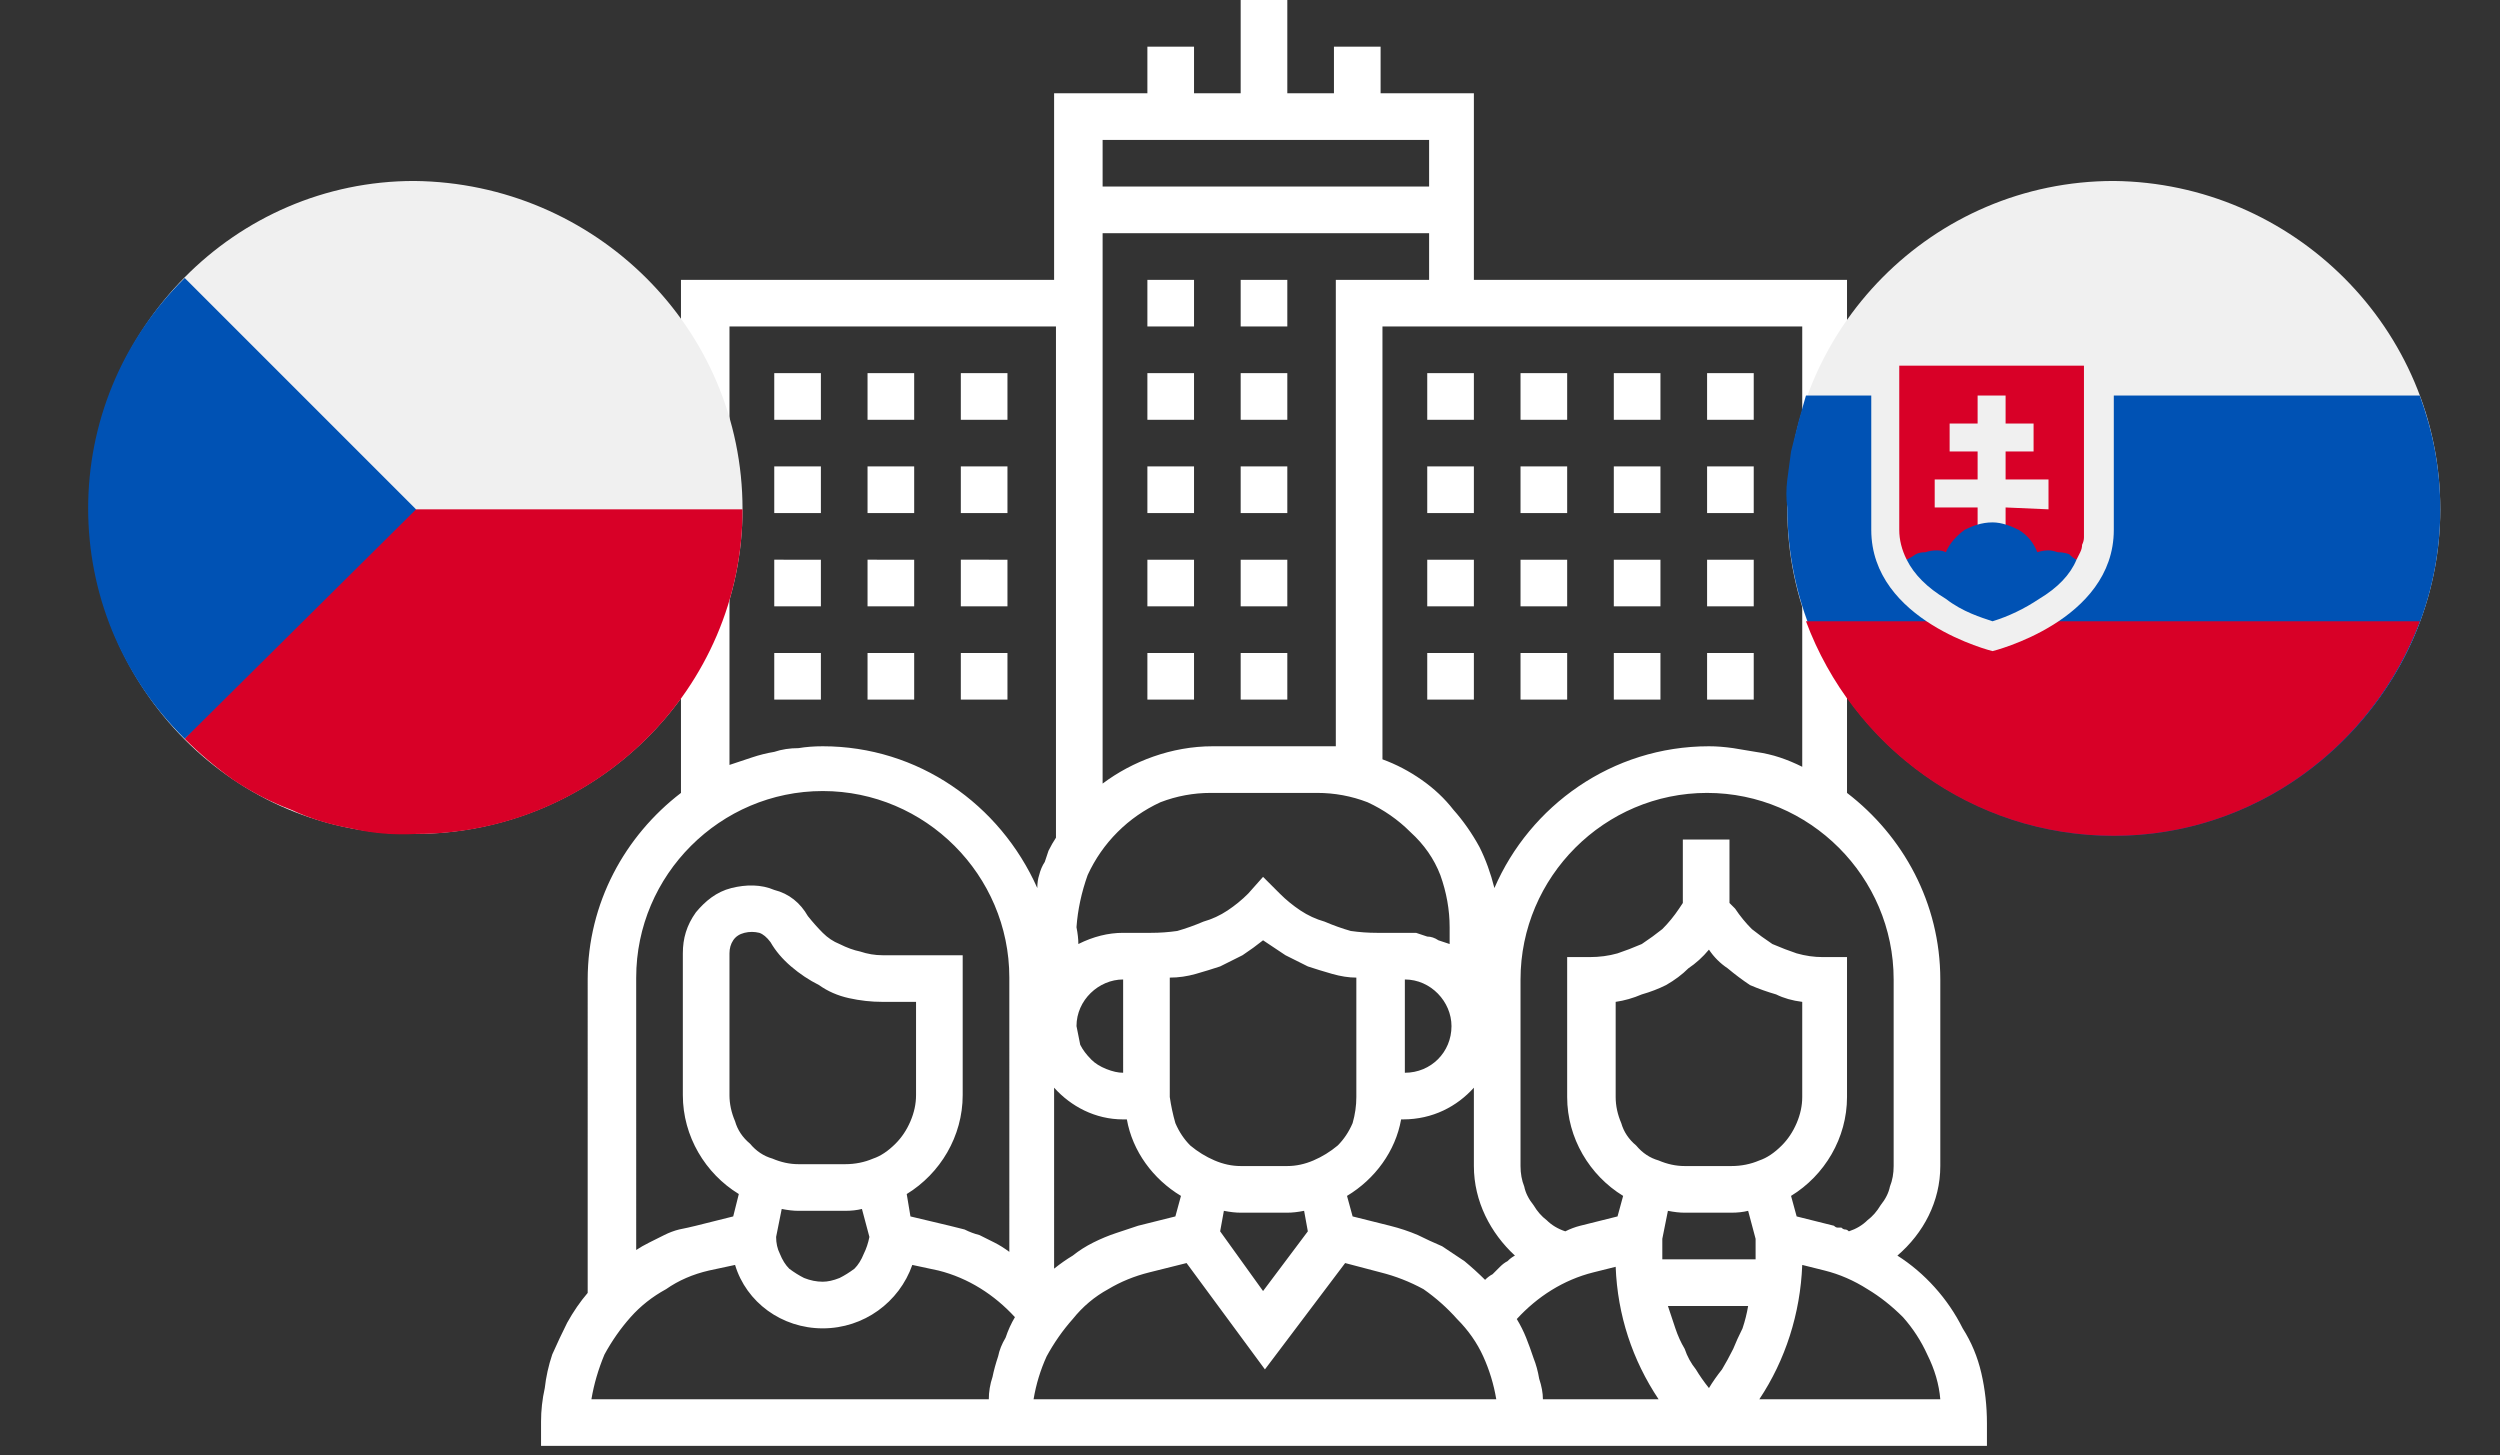
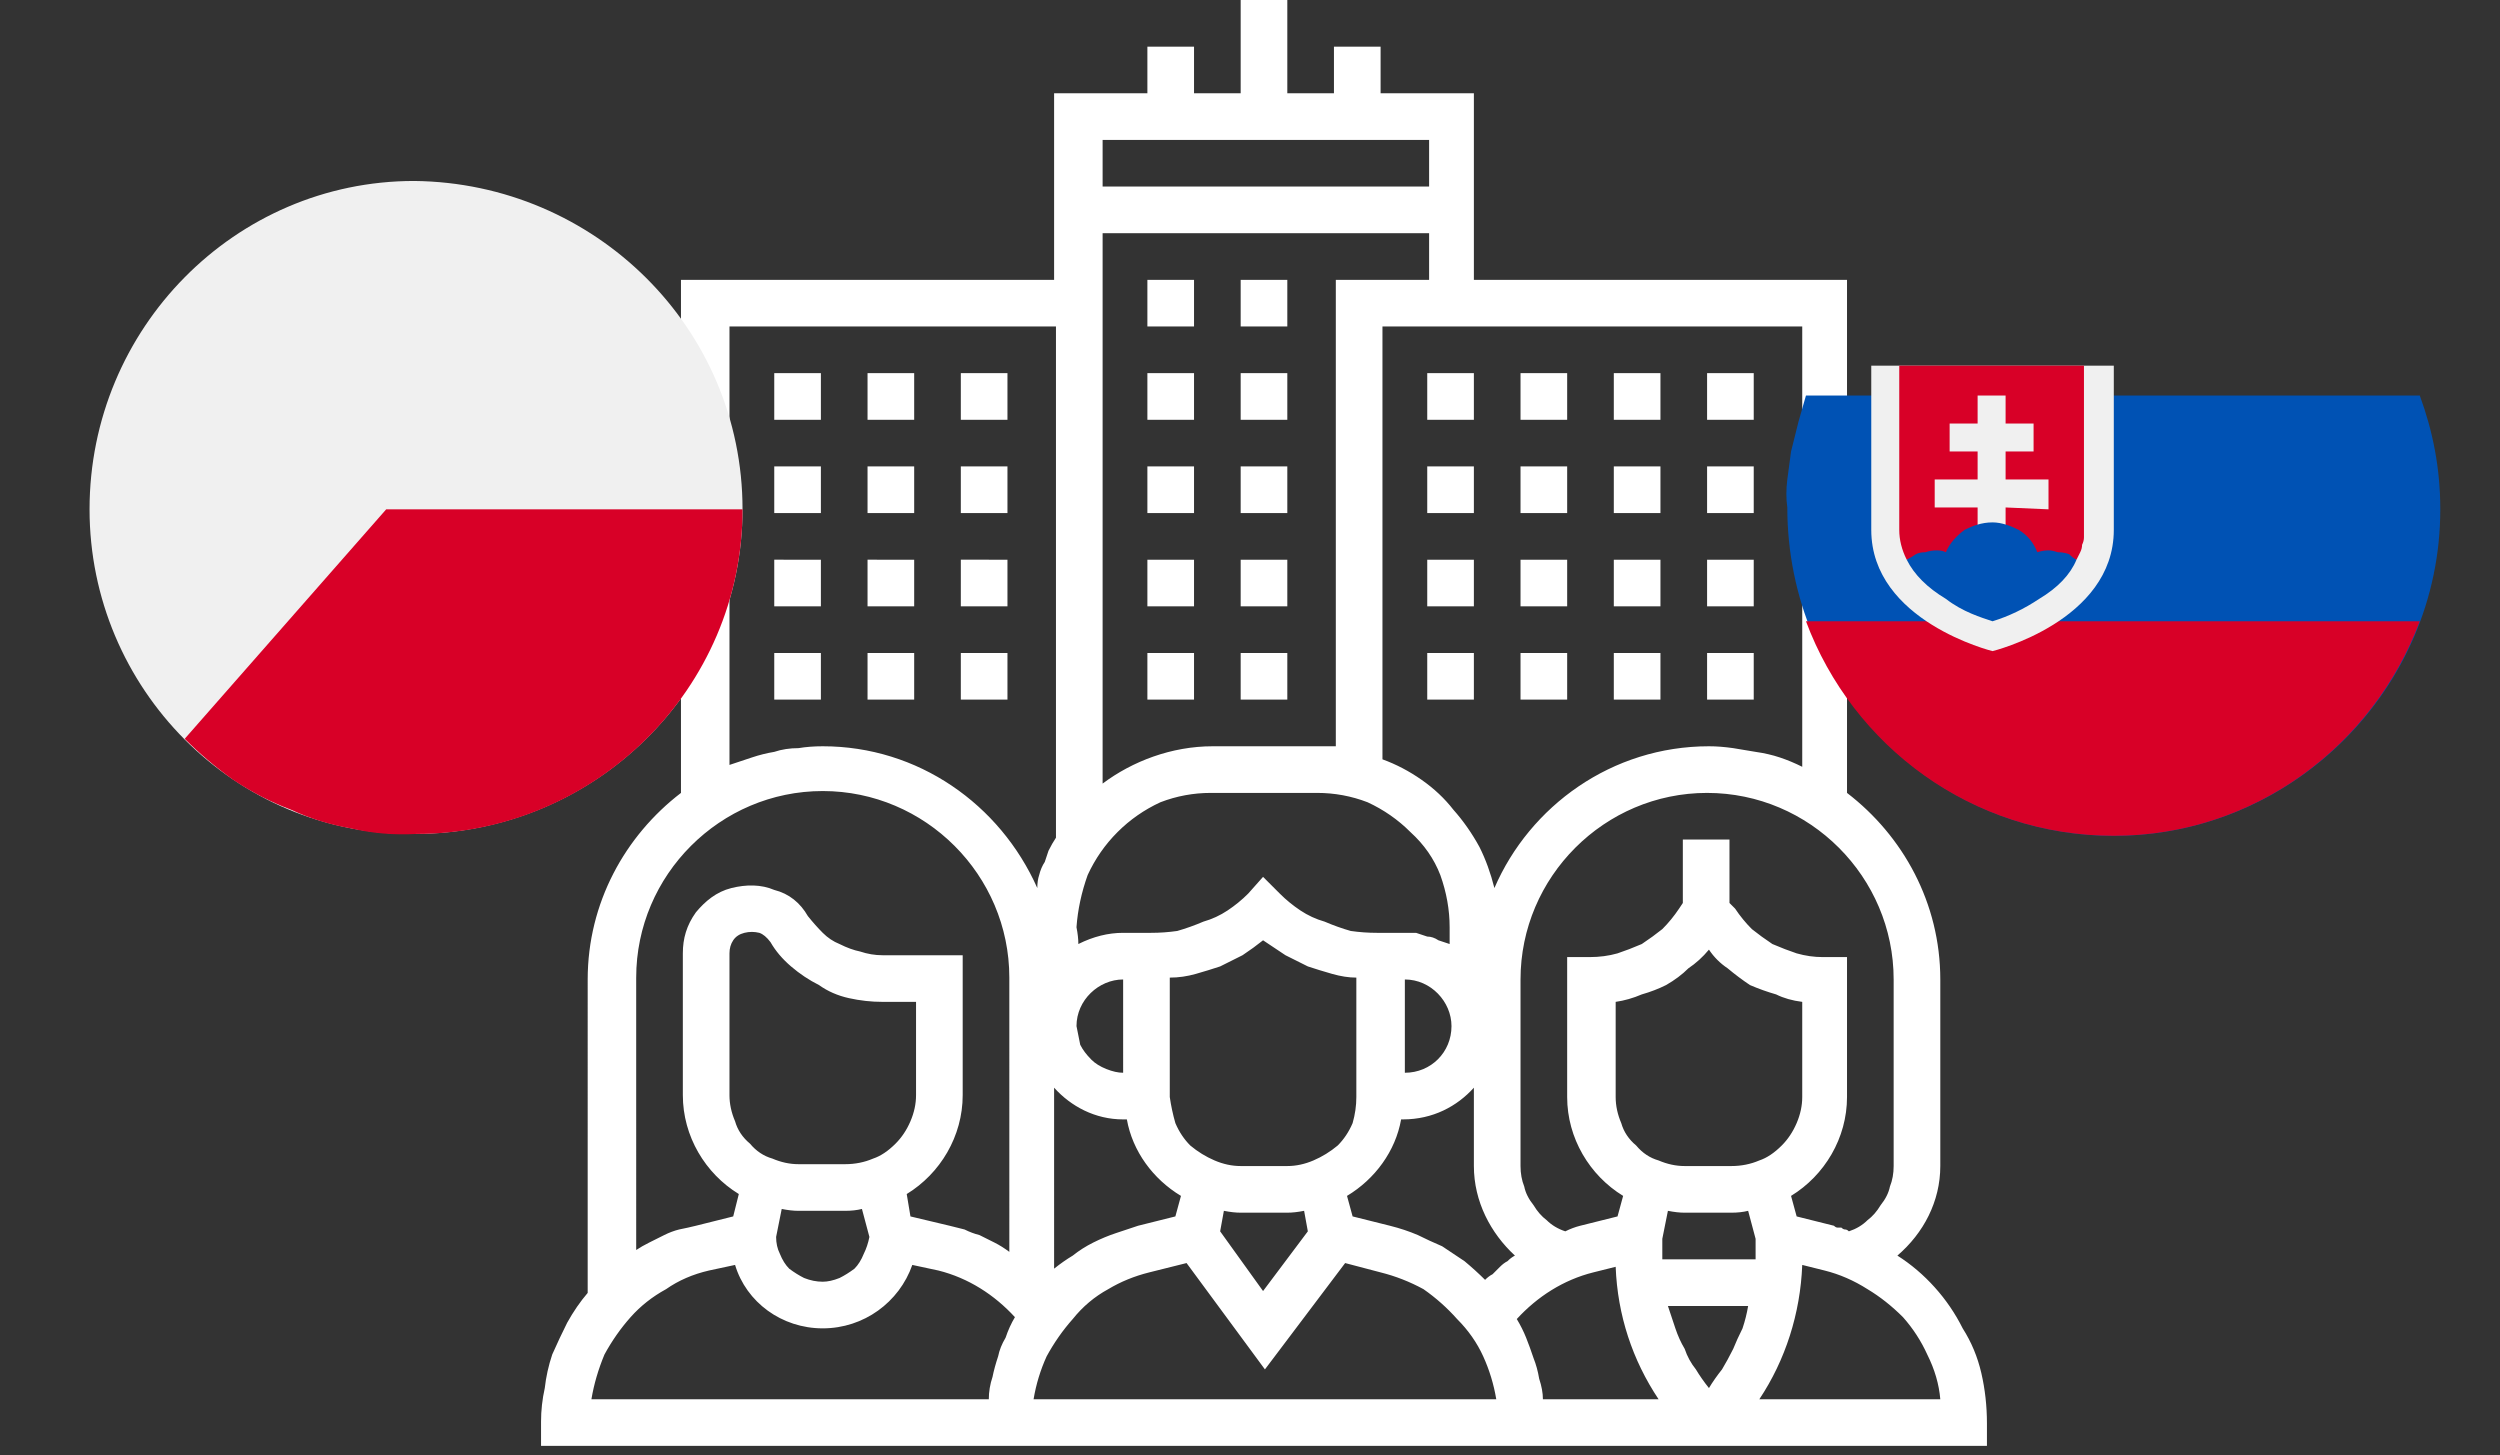
<svg xmlns="http://www.w3.org/2000/svg" version="1.2" viewBox="0 0 134 78" width="134" height="78">
  <rect x="0" y="0" width="134" height="78" fill="#333333" stroke="none" />
  <style>.s0{fill:#fff}.s1{fill:#f0f0f0}.s2{fill:#d80027}.s3{fill:#0052b4}</style>
  <g id="Layer">
    <path id="Layer" fill-rule="evenodd" class="s0" d="M103.7 69q.9 1 1.5 2.2.7 1.1 1 2.4.3 1.3.3 2.7v1.2H29v-1.3q0-.9.2-1.8.1-.9.4-1.8.4-.9.8-1.7.5-.9 1.1-1.6V52.5c0-4.1 2-7.7 5-10V15h20V5h5V2.5H64V5h2.5V0H69v5h2.5V2.5H74V5h5v10h20v27.5c3 2.3 5 5.9 5 10v10c0 1.9-.9 3.6-2.3 4.8q1.1.7 2 1.7zM91.5 42.5c-5.5 0-10 4.5-10 10v10q0 .6.2 1.1.1.5.5 1 .3.5.7.8.4.4 1 .6.4-.2.8-.3l2-.5.3-1.1c-1.8-1.1-3-3.1-3-5.3v-7.5h1.2q.8 0 1.5-.2.6-.2 1.3-.5.6-.4 1.1-.8.5-.5.9-1.1l.2-.3V45h2.5v3.4l.3.3q.4.6.9 1.1.5.4 1.1.8.7.3 1.3.5.7.2 1.4.2H99v7.5c0 2.2-1.2 4.2-3 5.3l.3 1.1 2 .5q.1.1.2.1h.2q.1.1.2.1t.2.1q.6-.2 1-.6.4-.3.7-.8.4-.5.5-1 .2-.5.2-1.1v-10c0-5.5-4.5-10-10-10zm-14.3 4.4q-.5-1.3-1.6-2.3-1-1-2.3-1.6-1.3-.5-2.7-.5h-5.7q-1.4 0-2.7.5-1.3.6-2.3 1.6-1 1-1.6 2.3-.5 1.4-.6 2.8.1.5.1.9c.8-.4 1.6-.6 2.4-.6h1.5q.7 0 1.4-.1.7-.2 1.4-.5.7-.2 1.3-.6.6-.4 1.1-.9l.8-.9.9.9q.5.5 1.1.9.6.4 1.3.6.7.3 1.4.5.7.1 1.4.1h2.1l.6.2q.3 0 .6.2l.6.2v-.9q0-1.4-.5-2.8zM80 68.3l.4-.4q.2-.2.4-.3.2-.2.4-.3c-1.3-1.2-2.2-2.9-2.2-4.8v-4.2c-.9 1-2.2 1.7-3.8 1.7h-.1c-.3 1.7-1.4 3.2-2.9 4.1l.3 1.1 2 .5q.8.2 1.5.5.6.3 1.3.6l1.2.8q.6.5 1.1 1 .2-.2.4-.3zm-22.5-1q.5-.4 1.1-.7.6-.3 1.2-.5l1.2-.4 2-.5.3-1.1c-1.5-.9-2.6-2.4-2.9-4.1h-.2c-1.5 0-2.8-.7-3.7-1.7V68q.5-.4 1-.7zm2.7-14.8c-1.3 0-2.5 1.1-2.5 2.5l.2 1q.2.4.6.8.3.3.8.5t.9.2zm10.2 9.7q.7-.3 1.3-.8.5-.5.8-1.2.2-.7.2-1.4v-6.4q-.6 0-1.3-.2-.7-.2-1.3-.4l-1.2-.6-1.2-.8q-.5.4-1.1.8l-1.2.6q-.6.2-1.3.4-.7.2-1.4.2v6.4q.1.7.3 1.4.3.7.8 1.2.6.5 1.3.8.7.3 1.4.3H69q.7 0 1.4-.3zm-5 3.8l2.3 3.2 2.4-3.2-.2-1.1q-.5.1-.9.1h-2.5q-.4 0-.9-.1zm9.9-8.5c1.4 0 2.5-1.1 2.5-2.5 0-1.3-1.1-2.5-2.5-2.5zM59.4 69.1q-1.1.6-1.9 1.6-.8.9-1.4 2-.5 1.1-.7 2.3h24.8q-.2-1.2-.7-2.3-.5-1.1-1.4-2-.8-.9-1.8-1.6-1.1-.6-2.3-.9l-1.9-.5-4.3 5.7-4.2-5.7-2 .5q-1.2.3-2.2.9zm21.9 1.6q.3.5.5 1t.4 1.1q.2.5.3 1.1.2.6.2 1.1h6.2c-1.4-2.1-2.2-4.5-2.3-7.1l-1.2.3c-1.6.4-3 1.3-4.1 2.5zm10.3-19.8q-.5.6-1.1 1-.5.5-1.2.9-.6.3-1.3.5-.7.3-1.4.4v5.1q0 .7.3 1.4.2.7.8 1.2.5.6 1.2.8.7.3 1.4.3h2.5q.8 0 1.5-.3.6-.2 1.2-.8.5-.5.8-1.2.3-.7.3-1.4v-5.1q-.8-.1-1.4-.4-.7-.2-1.4-.5-.6-.4-1.2-.9-.6-.4-1-1zm-2.2 14l-.3 1.5v1.1h5v-1.1l-.4-1.5q-.4.1-.9.1h-2.5q-.4 0-.9-.1zm.4 6.3q.2.6.5 1.1.2.6.6 1.1.3.5.7 1 .3-.5.7-1 .3-.5.6-1.1.2-.5.5-1.1.2-.6.3-1.2h-4.3l.4 1.2zm6.8-53.7H74.1v23.2q1.1.4 2.1 1.1 1 .7 1.7 1.6.8.9 1.4 2 .5 1 .8 2.2C82 43.2 86.4 40 91.6 40q.6 0 1.3.1l1.2.2q.7.1 1.3.3.6.2 1.2.5zm-20-2.5v-2.5H59.1V42c1.6-1.2 3.7-2 5.9-2h6.6V15zM59.1 7.5V10h17.5V7.5zM39.1 41l1.2-.4q.6-.2 1.2-.3.6-.2 1.3-.2.6-.1 1.3-.1c5.1 0 9.5 3.1 11.5 7.6q0-.4.1-.7.1-.4.3-.7l.2-.6q.2-.4.4-.7V17.5H39.1zm-5 11.4V67q.3-.2.7-.4l.8-.4q.4-.2.8-.3.5-.1.9-.2l2-.5.3-1.2c-1.8-1.1-3-3.1-3-5.3v-7.6c0-.8.2-1.5.7-2.2.5-.6 1.1-1.1 1.9-1.3.8-.2 1.6-.2 2.3.1.8.2 1.4.7 1.8 1.4q.4.5.8.9t.9.6q.6.3 1.1.4.6.2 1.2.2h4.3v7.5c0 2.2-1.2 4.2-3 5.3l.2 1.2 2.1.5.8.2q.4.2.8.3l.8.4q.4.2.8.5V52.4c0-5.5-4.5-10-10-10s-10 4.5-10 10zm12.7 9.7q.6-.2 1.2-.8.5-.5.8-1.2.3-.7.3-1.4v-5h-1.8q-.9 0-1.8-.2t-1.6-.7q-.8-.4-1.5-1t-1.1-1.3q-.3-.4-.6-.5-.4-.1-.8 0t-.6.4q-.2.3-.2.7v7.6q0 .7.3 1.4.2.7.8 1.2.5.6 1.2.8.7.3 1.4.3h2.5q.8 0 1.5-.3zm-5.2 4.2q0 .5.2.9.2.5.5.8.4.3.8.5.5.2 1 .2.4 0 .9-.2.4-.2.8-.5.3-.3.5-.8.2-.4.3-.9l-.4-1.5q-.4.1-.9.1h-2.5q-.4 0-.9-.1zM38 68.1q-1.3.3-2.3 1-1.1.6-1.9 1.5-.8.9-1.4 2-.5 1.2-.7 2.4H53q0-.6.2-1.2.1-.5.3-1.1.1-.5.4-1 .2-.6.5-1.1c-1.1-1.2-2.5-2.1-4.1-2.5l-1.4-.3c-.7 2-2.6 3.4-4.8 3.4-2.2 0-4.1-1.4-4.7-3.4l-1.4.3zM94.3 75zm0 0h9.7q-.1-1.2-.7-2.4-.5-1.1-1.3-2-.9-.9-1.9-1.5-1.1-.7-2.3-1l-1.2-.3c-.1 2.6-.9 5.1-2.3 7.2z" />
    <path id="Layer" class="s0" d="M61.5 15H64v2.5h-2.5zm5 0H69v2.5h-2.5zm-5 5H64v2.5h-2.5zm5 0H69v2.5h-2.5zm0 5H69v2.5h-2.5zm-5 0H64v2.5h-2.5zm0 5H64v2.5h-2.5zm5 0H69v2.5h-2.5zm0 5H69v2.5h-2.5zm-5 0H64v2.5h-2.5zm15-15H79v2.5h-2.5zm0 10H79v2.5h-2.5zm0-5H79v2.5h-2.5zm0 10H79v2.5h-2.5zm5-15H84v2.5h-2.5zm0 15H84v2.5h-2.5zm0-5H84v2.5h-2.5zm0-5H84v2.5h-2.5zm5-5H89v2.5h-2.5zm0 5H89v2.5h-2.5zm0 5H89v2.5h-2.5zm0 5H89v2.5h-2.5zm5-15H94v2.5h-2.5zm0 10H94v2.5h-2.5zm0-5H94v2.5h-2.5zm0 10H94v2.5h-2.5zm-50 0H44v2.5h-2.5zm0-10H44v2.5h-2.5zm0-5H44v2.5h-2.5zm0 10H44v2.5h-2.5zm5 5H49v2.5h-2.5zm0-5H49v2.5h-2.5zm0-5H49v2.5h-2.5zm0-5H49v2.5h-2.5zm5 10H54v2.5h-2.5zm0 5H54v2.5h-2.5zm0-10H54v2.5h-2.5zm0-5H54v2.5h-2.5z" />
    <path id="Layer" class="s1" d="M4.8 27.3c0-9.7 7.8-17.6 17.4-17.6 9.7.1 17.6 7.9 17.6 17.6 0 9.6-7.9 17.4-17.6 17.4-9.6.1-17.4-7.8-17.4-17.4z" />
    <path id="Layer" class="s2" d="M39.8 27.3c0 9.6-7.9 17.4-17.5 17.4q-1.8.1-3.5-.3-1.7-.3-3.2-1-1.6-.6-3.1-1.6-1.4-1-2.6-2.2l10.8-12.3z" />
-     <path id="Layer" class="s3" d="M22.3 27.3L9.9 39.6C3 32.8 3 21.7 9.9 14.9z" />
-     <path id="Layer" class="s1" d="M95.8 27.3c0-9.7 7.8-17.6 17.5-17.6 9.6.1 17.5 7.9 17.5 17.6 0 9.6-7.9 17.4-17.5 17.4-9.7.1-17.5-7.8-17.5-17.4z" />
    <path id="Layer" class="s3" d="M95.8 27.2q-.1-.7 0-1.5t.2-1.5l.4-1.6.4-1.4h32.9c.7 1.9 1.1 3.9 1.1 6.1 0 9.6-7.9 17.5-17.5 17.5-9.7 0-17.5-7.9-17.5-17.6z" />
    <path id="Layer" class="s2" d="M96.8 33.3h32.9c-2.5 6.7-8.9 11.5-16.4 11.5-7.6 0-14-4.8-16.5-11.5z" />
    <path id="Layer" class="s1" d="M113.3 19.6v8.8c0 4.9-6.5 6.5-6.5 6.5s-6.5-1.6-6.5-6.5v-8.8z" />
    <path id="Layer" class="s2" d="M111.7 19.6v9.2q0 .2-.1.4 0 .2-.1.4l-.2.4h-9.1q-.4-.8-.4-1.6v-8.8z" />
    <path id="Layer" class="s1" d="M109.8 27.3l-2.3-.1v1.6H106v-1.6h-2.3v-1.5h2.3v-1.5h-1.5v-1.5h1.5v-1.5h1.5v1.5h1.5v1.5h-1.5v1.5h2.3z" />
    <path id="Layer" class="s3" d="M102.2 30q.2-.1.5-.3.2-.1.5-.1.3-.1.6-.1t.5.1c.2-.5.6-.9 1-1.2.4-.2.9-.4 1.5-.4.5 0 1 .2 1.4.4.5.3.8.7 1 1.2q.3-.1.6-.1.2 0 .5.1.3 0 .6.1.2.2.4.3-.5 1.2-2 2.1-1.2.8-2.5 1.2c-.6-.2-1.6-.5-2.5-1.2q-1.5-.9-2.1-2.1z" />
  </g>
</svg>